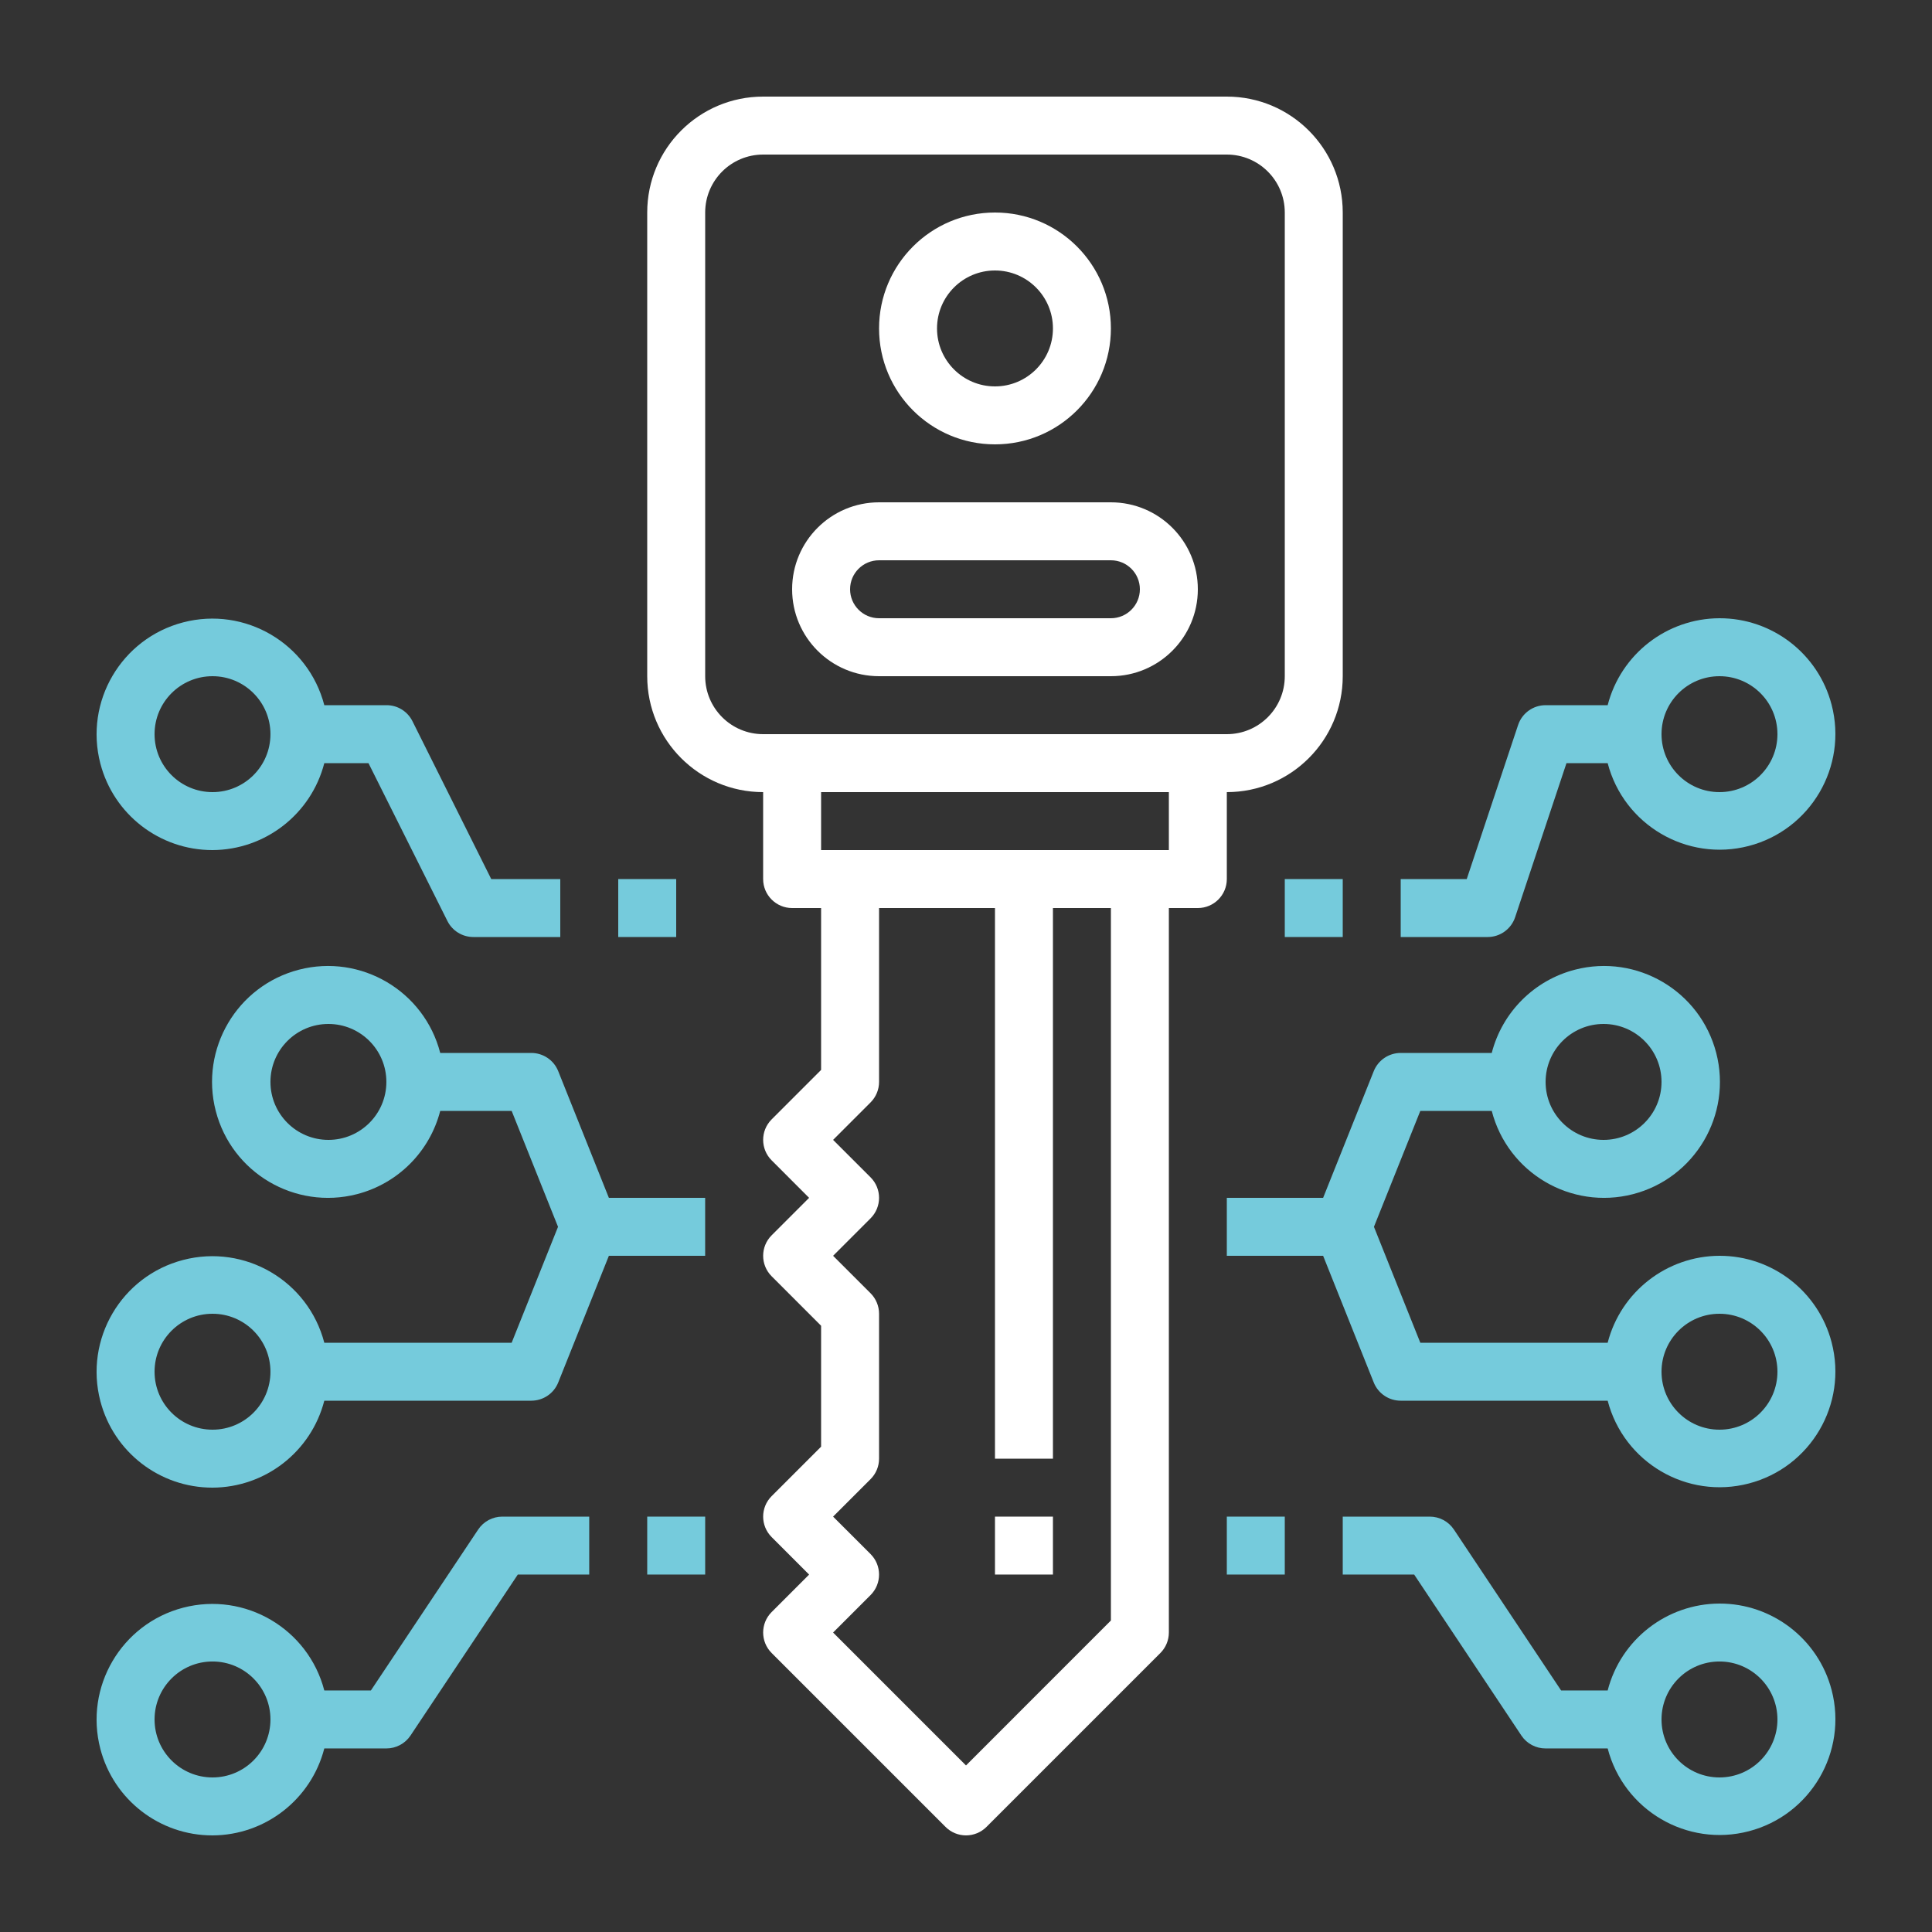
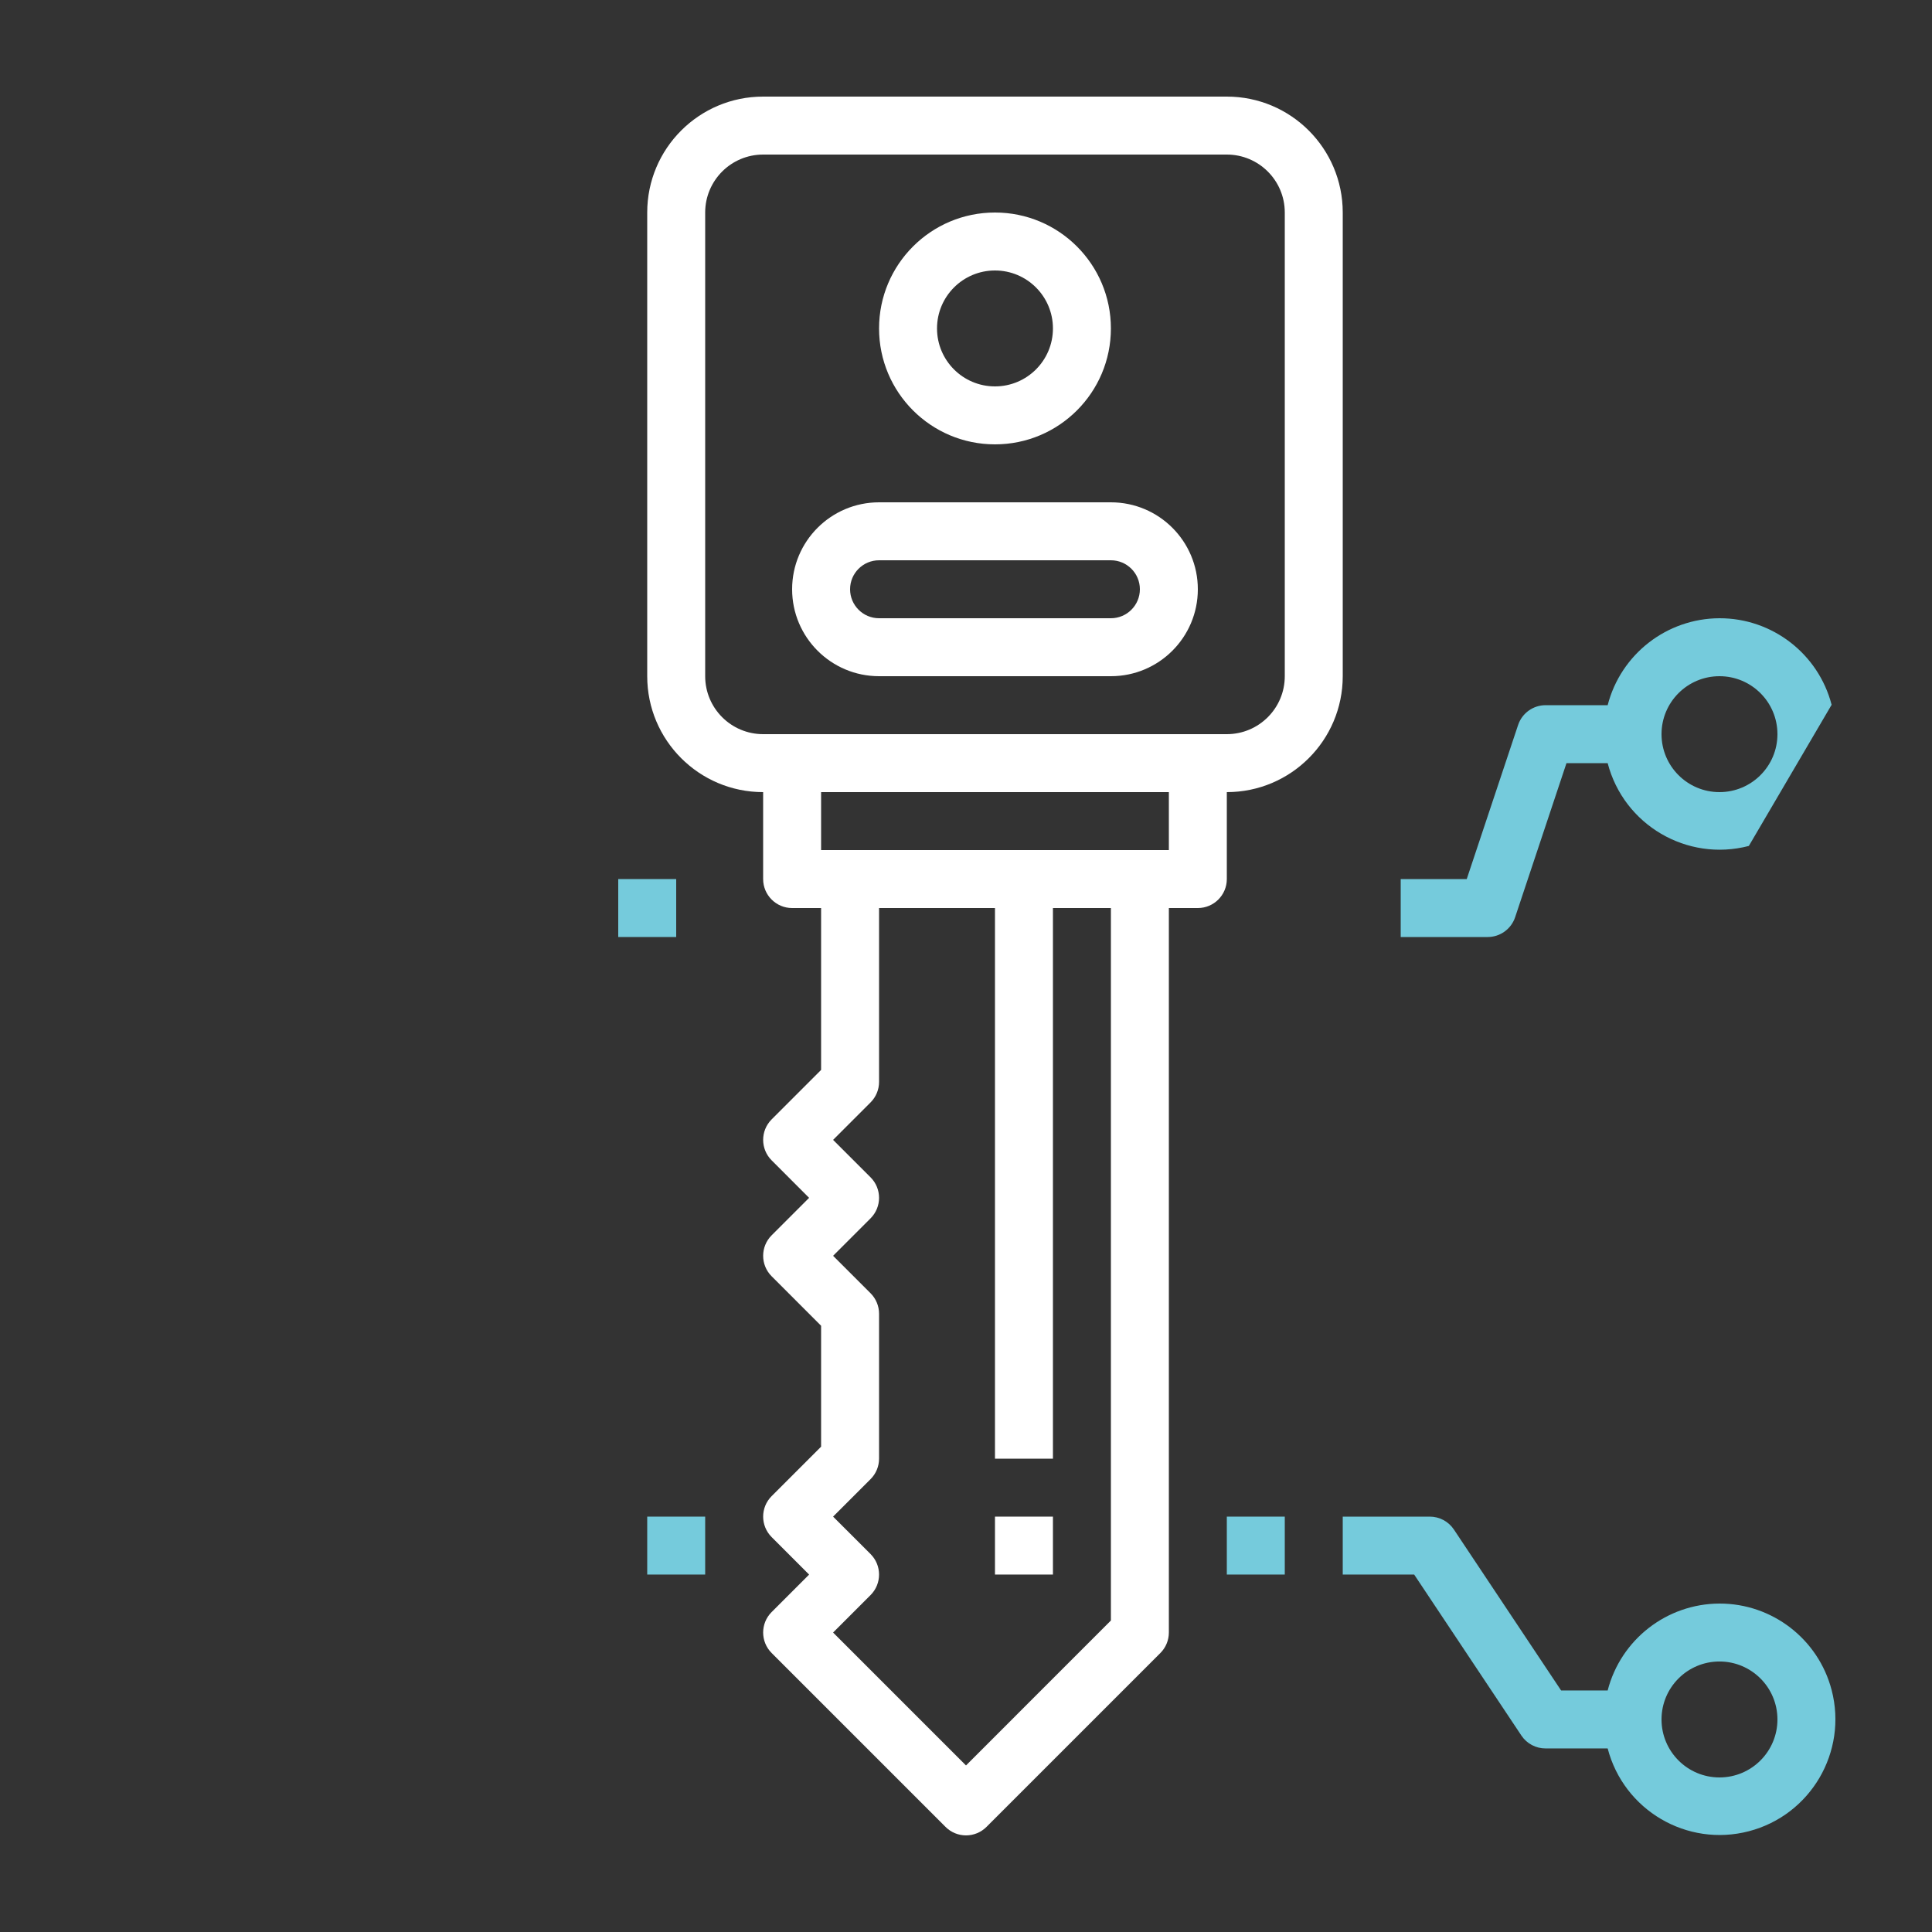
<svg xmlns="http://www.w3.org/2000/svg" width="72" height="72" viewBox="0 0 72 72" fill="none">
  <rect x="0" y="0" width="72" height="72" fill="#333333" stroke="none" />
  <path d="M37.08 7.92C34.694 7.92 32.76 9.854 32.76 12.24C32.76 14.626 34.694 16.56 37.08 16.56C39.466 16.56 41.4 14.626 41.4 12.24C41.4 9.854 39.466 7.92 37.08 7.92ZM37.08 14.4C35.887 14.4 34.92 13.433 34.92 12.24C34.92 11.047 35.887 10.08 37.08 10.08C38.273 10.08 39.24 11.047 39.24 12.24C39.24 13.433 38.273 14.4 37.08 14.4Z" fill="white" />
  <path d="M41.4 18.72H32.76C30.971 18.72 29.52 20.17 29.52 21.96C29.52 23.749 30.971 25.2 32.76 25.2H41.4C43.189 25.2 44.64 23.749 44.64 21.96C44.64 20.17 43.189 18.72 41.4 18.72ZM41.4 23.04H32.76C32.164 23.04 31.68 22.556 31.68 21.96C31.68 21.363 32.164 20.88 32.76 20.88H41.4C41.996 20.88 42.48 21.363 42.48 21.96C42.48 22.556 41.996 23.04 41.4 23.04Z" fill="white" />
-   <path d="M18.72 56.52C18.358 56.52 18.021 56.7 17.821 57L13.822 62.999H12.086C11.486 60.695 9.13 59.313 6.825 59.914C4.521 60.515 3.139 62.87 3.74 65.175C4.236 67.076 5.954 68.403 7.92 68.4C9.883 68.392 11.595 67.061 12.086 65.159H14.399C14.761 65.159 15.098 64.979 15.298 64.679L19.297 58.679H21.959V56.52H18.72ZM7.92 66.24C6.727 66.24 5.76 65.272 5.76 64.079C5.76 62.886 6.727 61.919 7.92 61.919C9.113 61.919 10.079 62.886 10.079 64.079C10.079 65.272 9.113 66.24 7.92 66.24Z" fill="#75CBDC" />
-   <path d="M18.307 32.76L15.371 26.877C15.188 26.509 14.811 26.277 14.399 26.28H12.086C11.486 23.975 9.13 22.593 6.825 23.194C4.521 23.795 3.139 26.15 3.74 28.455C4.236 30.357 5.954 31.683 7.92 31.68C9.883 31.672 11.595 30.341 12.086 28.44H13.732L16.673 34.322C16.856 34.688 17.23 34.92 17.64 34.92H20.88V32.76H18.307ZM7.92 29.52C6.727 29.52 5.76 28.553 5.76 27.36C5.76 26.167 6.727 25.2 7.92 25.2C9.113 25.2 10.079 26.167 10.079 27.36C10.079 28.553 9.113 29.52 7.92 29.52Z" fill="#75CBDC" />
  <path d="M45.72 3.6H28.44C26.054 3.6 24.12 5.534 24.12 7.92V25.2C24.12 27.585 26.054 29.52 28.44 29.52V32.76C28.44 33.356 28.924 33.84 29.52 33.84H30.6V39.873L28.757 41.716C28.335 42.138 28.335 42.821 28.757 43.243L30.153 44.64L28.757 46.036C28.335 46.458 28.335 47.141 28.757 47.563L30.6 49.407V53.913L28.757 55.756C28.335 56.178 28.335 56.861 28.757 57.283L30.153 58.68L28.757 60.076C28.335 60.498 28.335 61.181 28.757 61.603L35.237 68.083C35.658 68.505 36.342 68.505 36.764 68.083L43.244 61.603C43.446 61.401 43.56 61.126 43.56 60.84V33.84H44.64C45.236 33.84 45.72 33.356 45.72 32.76V29.52C48.106 29.52 50.04 27.585 50.04 25.2V7.92C50.04 5.534 48.106 3.6 45.72 3.6ZM41.4 60.392L36 65.793L31.047 60.84L32.444 59.443C32.865 59.021 32.865 58.338 32.444 57.916L31.047 56.52L32.444 55.123C32.646 54.921 32.76 54.646 32.76 54.36V48.96C32.76 48.673 32.646 48.399 32.444 48.196L31.047 46.8L32.444 45.403C32.865 44.981 32.865 44.298 32.444 43.876L31.047 42.48L32.444 41.083C32.646 40.881 32.76 40.606 32.76 40.32V33.84H37.08V54.36H39.24V33.84H41.4V60.392ZM43.56 31.68H30.6V29.52H43.56V31.68ZM47.88 25.2C47.88 26.393 46.913 27.36 45.72 27.36H28.44C27.247 27.36 26.28 26.393 26.28 25.2V7.92C26.28 6.727 27.247 5.76 28.44 5.76H45.72C46.913 5.76 47.88 6.727 47.88 7.92V25.2Z" fill="white" />
  <path d="M39.24 56.52H37.08V58.679H39.24V56.52Z" fill="white" />
  <path d="M26.28 56.52H24.12V58.679H26.28V56.52Z" fill="#75CBDC" />
  <path d="M25.2 32.76H23.04V34.92H25.2V32.76Z" fill="#75CBDC" />
-   <path d="M22.691 44.64L20.803 39.918C20.639 39.508 20.241 39.24 19.799 39.24H16.406C15.81 36.93 13.453 35.541 11.143 36.137C8.833 36.734 7.444 39.09 8.04 41.4C8.637 43.71 10.993 45.099 13.303 44.503C14.825 44.11 16.013 42.922 16.406 41.4H19.068L20.796 45.72L19.068 50.04H12.086C11.486 47.735 9.13 46.354 6.825 46.955C4.521 47.555 3.139 49.91 3.74 52.215C4.236 54.117 5.954 55.443 7.92 55.44C9.883 55.433 11.595 54.102 12.086 52.2H19.799C20.241 52.2 20.639 51.932 20.803 51.522L22.691 46.8H26.279V44.64H22.691ZM12.239 42.48C11.046 42.48 10.079 41.513 10.079 40.32C10.079 39.127 11.046 38.16 12.239 38.16C13.432 38.16 14.399 39.127 14.399 40.32C14.399 41.513 13.432 42.48 12.239 42.48ZM7.92 53.28C6.727 53.28 5.76 52.313 5.76 51.12C5.76 49.927 6.727 48.96 7.92 48.96C9.113 48.96 10.079 49.927 10.079 51.12C10.079 52.313 9.113 53.28 7.92 53.28Z" fill="#75CBDC" />
  <path d="M68.26 62.984C67.764 61.083 66.045 59.757 64.08 59.76C62.116 59.767 60.404 61.098 59.913 62.999H58.178L54.182 57C53.981 56.699 53.642 56.519 53.28 56.52H50.04V58.679H52.702L56.698 64.679C56.899 64.98 57.238 65.161 57.6 65.159H59.913C60.514 67.464 62.869 68.846 65.174 68.245C67.479 67.644 68.86 65.289 68.26 62.984ZM64.08 66.24C62.887 66.24 61.92 65.272 61.92 64.079C61.92 62.886 62.887 61.919 64.08 61.919C65.273 61.919 66.24 62.886 66.24 64.079C66.24 65.272 65.273 66.24 64.08 66.24Z" fill="#75CBDC" />
-   <path d="M68.259 26.265C67.764 24.363 66.045 23.037 64.08 23.04C62.116 23.047 60.404 24.378 59.913 26.28H57.6C57.135 26.28 56.722 26.578 56.575 27.019L54.661 32.76H52.2V34.92H55.44C55.905 34.92 56.318 34.623 56.465 34.181L58.378 28.44H59.913C60.514 30.745 62.869 32.126 65.174 31.526C67.478 30.925 68.86 28.57 68.259 26.265ZM64.08 29.52C62.887 29.52 61.92 28.553 61.92 27.36C61.92 26.167 62.887 25.2 64.08 25.2C65.273 25.2 66.24 26.167 66.24 27.36C66.24 28.553 65.273 29.52 64.08 29.52Z" fill="#75CBDC" />
+   <path d="M68.259 26.265C67.764 24.363 66.045 23.037 64.08 23.04C62.116 23.047 60.404 24.378 59.913 26.28H57.6C57.135 26.28 56.722 26.578 56.575 27.019L54.661 32.76H52.2V34.92H55.44C55.905 34.92 56.318 34.623 56.465 34.181L58.378 28.44H59.913C60.514 30.745 62.869 32.126 65.174 31.526ZM64.08 29.52C62.887 29.52 61.92 28.553 61.92 27.36C61.92 26.167 62.887 25.2 64.08 25.2C65.273 25.2 66.24 26.167 66.24 27.36C66.24 28.553 65.273 29.52 64.08 29.52Z" fill="#75CBDC" />
  <path d="M47.88 56.52H45.72V58.679H47.88V56.52Z" fill="#75CBDC" />
-   <path d="M50.04 32.76H47.88V34.92H50.04V32.76Z" fill="#75CBDC" />
-   <path d="M68.259 50.025C67.764 48.123 66.045 46.797 64.08 46.8C62.116 46.807 60.404 48.139 59.913 50.04H52.931L51.203 45.72L52.931 41.4H55.593C56.19 43.71 58.546 45.099 60.856 44.503C63.166 43.907 64.555 41.55 63.959 39.24C63.362 36.93 61.006 35.541 58.696 36.137C57.174 36.53 55.986 37.718 55.593 39.24H52.2C51.758 39.24 51.361 39.508 51.196 39.918L49.309 44.64H45.72V46.8H49.309L51.196 51.522C51.361 51.932 51.758 52.2 52.2 52.2H59.913C60.514 54.505 62.869 55.886 65.174 55.285C67.478 54.685 68.86 52.33 68.259 50.025ZM59.76 38.16C60.953 38.16 61.92 39.127 61.92 40.32C61.92 41.513 60.953 42.48 59.76 42.48C58.567 42.48 57.6 41.513 57.6 40.32C57.6 39.127 58.567 38.16 59.76 38.16ZM64.08 53.28C62.887 53.28 61.92 52.313 61.92 51.12C61.92 49.927 62.887 48.96 64.08 48.96C65.273 48.96 66.24 49.927 66.24 51.12C66.24 52.313 65.273 53.28 64.08 53.28Z" fill="#75CBDC" />
</svg>